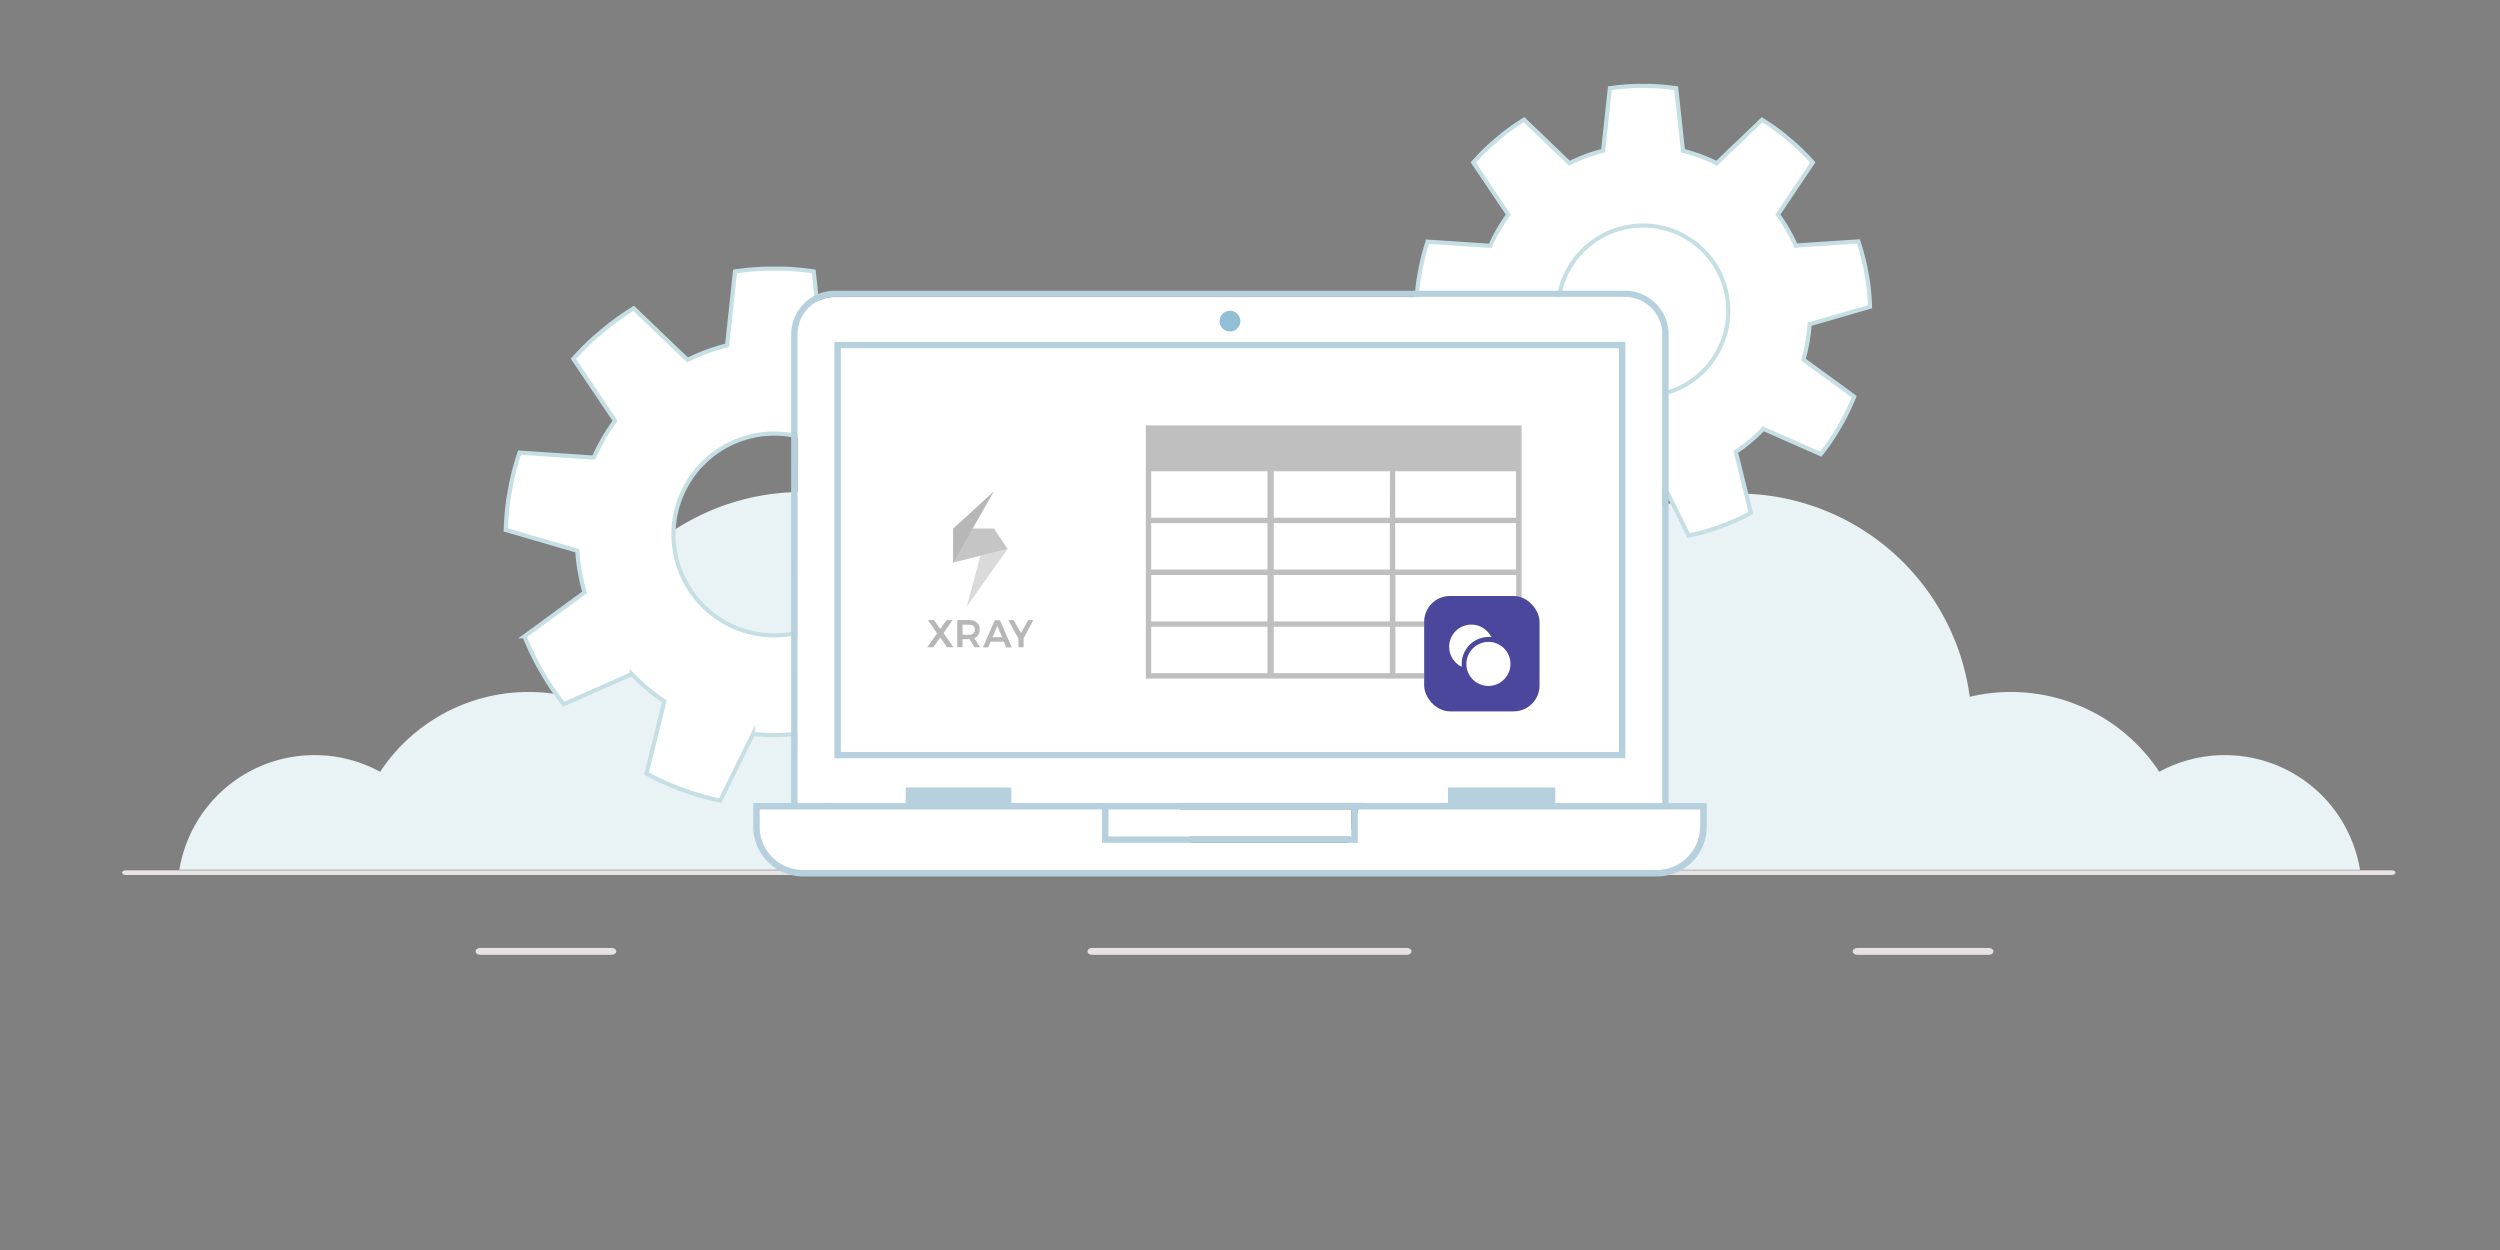
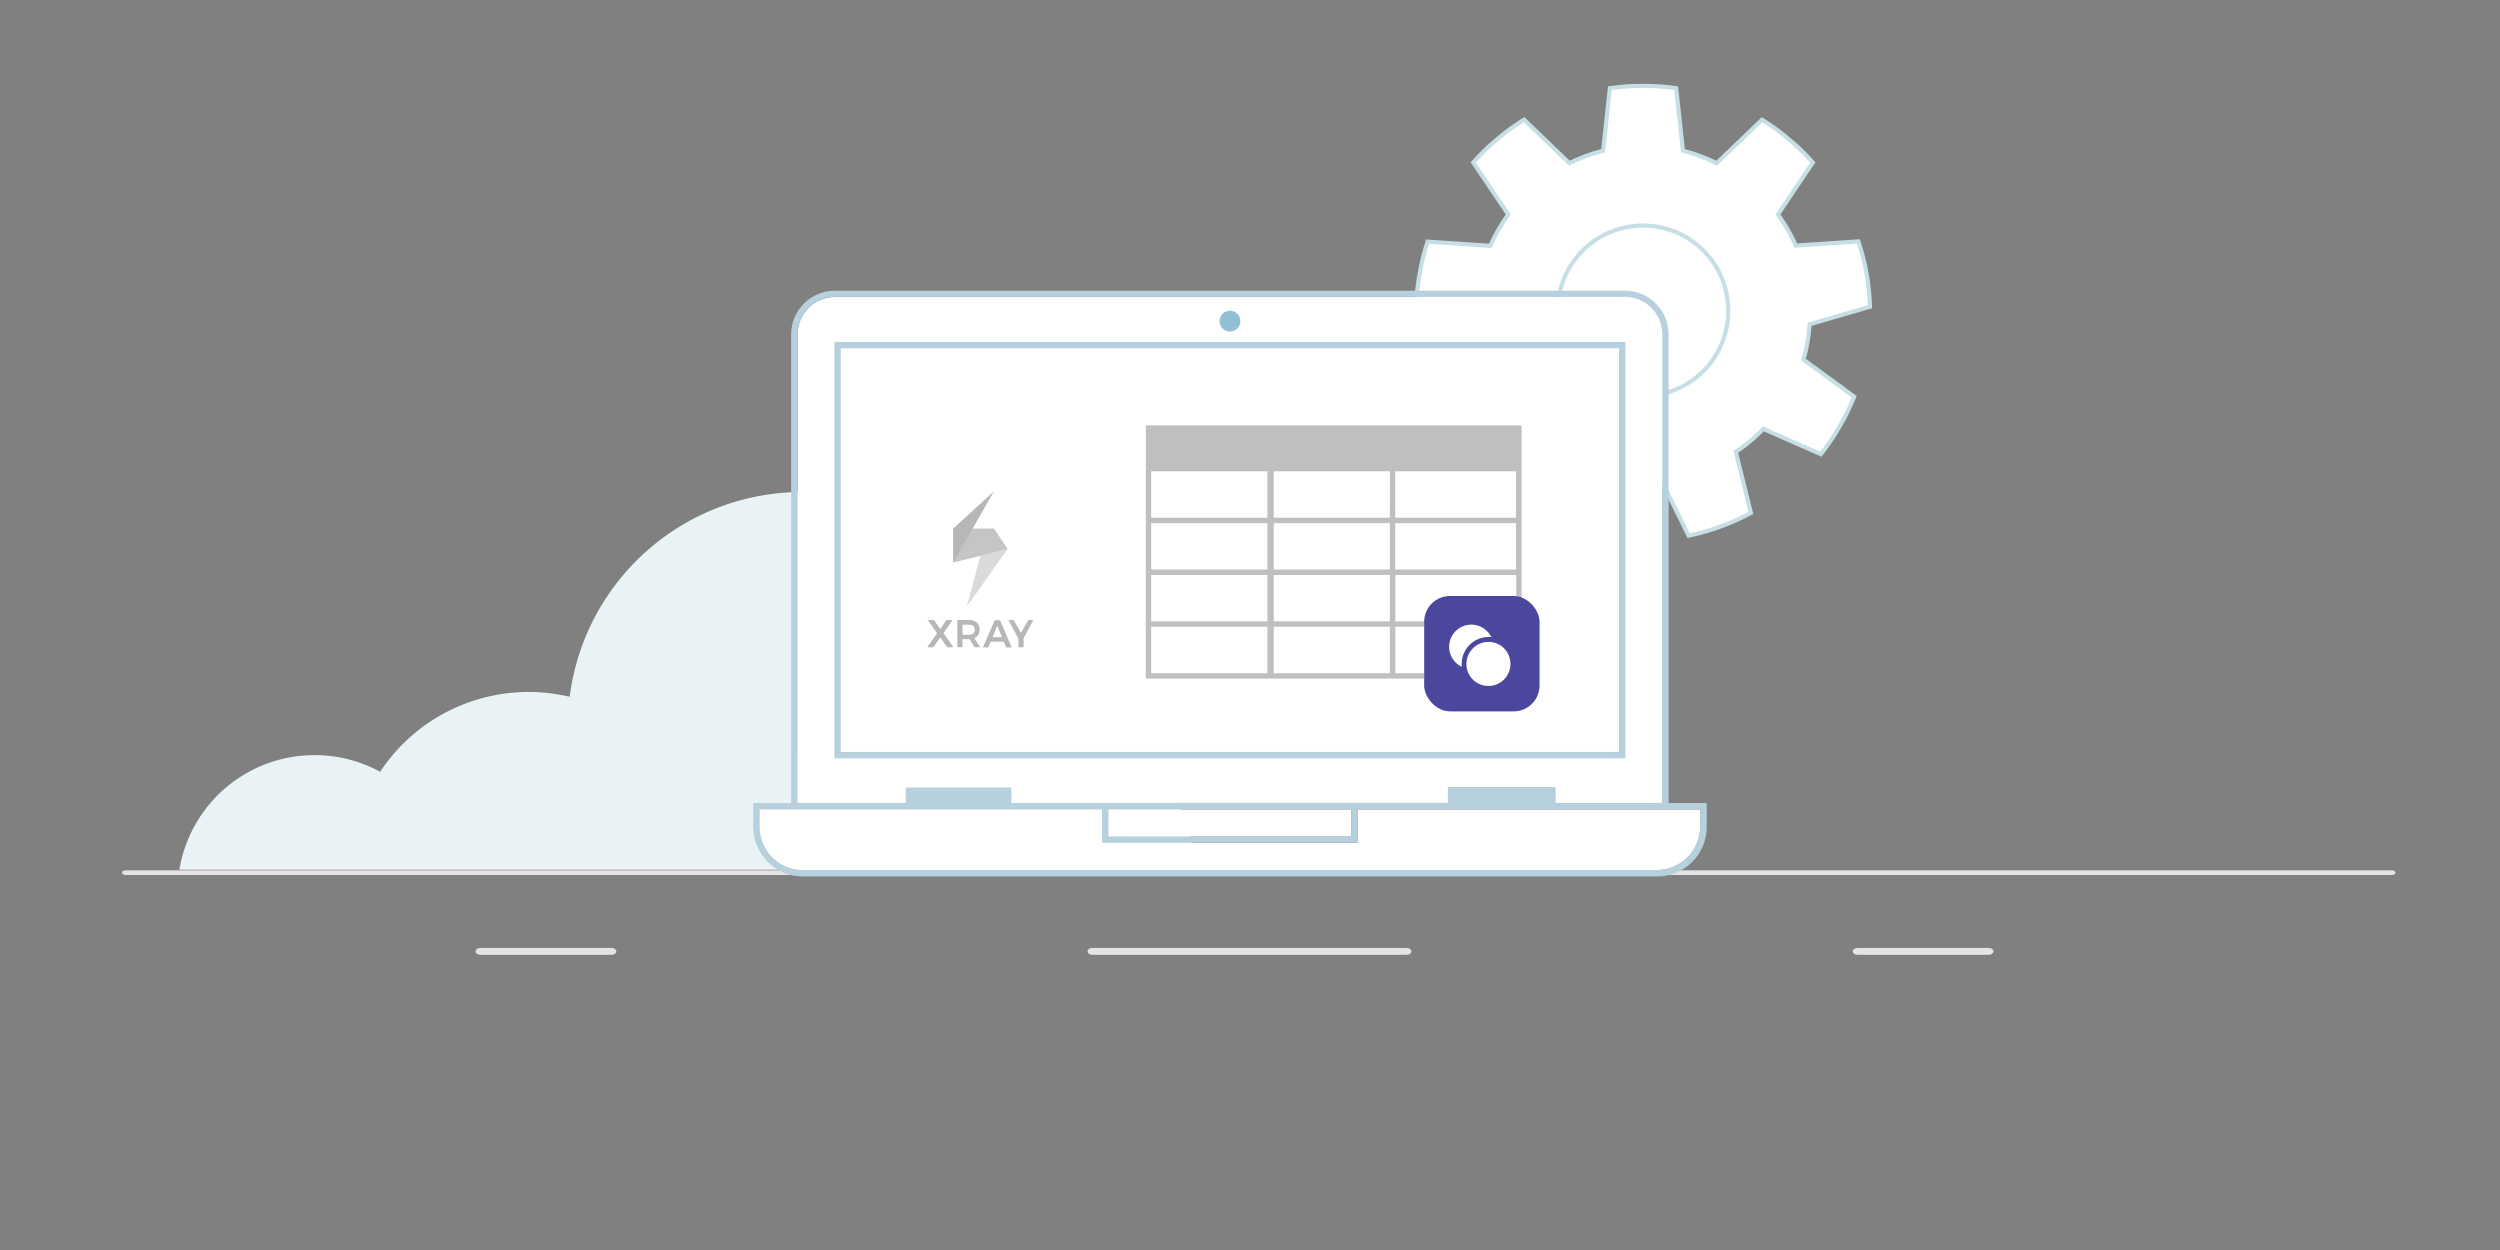
<svg xmlns="http://www.w3.org/2000/svg" id="Layer_1" data-name="Layer 1" viewBox="0 0 600 300">
  <rect x="0" y="0" width="600" height="300" fill="#808080" stroke="none" />
  <defs>
    <style>.cls-1{fill:#e9f2f4;}.cls-2,.cls-3{fill:#fff;}.cls-2{stroke:#c6dfe5;stroke-miterlimit:10;}.cls-4{fill:#e7e3e4;}.cls-5{fill:#92bed6;}.cls-6{fill:#b6d1dd;}.cls-7{fill:#bfbfbf;}.cls-8{fill:#4b479c;}.cls-10,.cls-11,.cls-9{fill:#b8b7b8;}.cls-9{opacity:0.5;}.cls-10{opacity:0.8;}</style>
  </defs>
  <title>test-set-list-report-NEW</title>
-   <path class="cls-1" d="M534,181.23a32.79,32.79,0,0,0-15.77,4,42.71,42.71,0,0,0-45.49-18,56.25,56.25,0,0,0-112,7.14v.17c-1.12-.11-2.26-.17-3.41-.17A34.35,34.35,0,0,0,323,208.76H566.4A32.85,32.85,0,0,0,534,181.23Z" />
  <path class="cls-2" d="M434.3,77.82l14.5-4.21a57.16,57.16,0,0,0-.57-6.41l-.54-3A54,54,0,0,0,446,57.94l-15,1a39.77,39.77,0,0,0-4.31-7.45L435.07,39a54.27,54.27,0,0,0-4.55-4.55l-2.37-2a53.61,53.61,0,0,0-5.27-3.7L412,39.18a40.12,40.12,0,0,0-8.09-3l-1.62-15a55.23,55.23,0,0,0-6.42-.55h-3.08a55.23,55.23,0,0,0-6.42.55l-1.62,15a40.12,40.12,0,0,0-8.09,3L365.78,28.73a53.61,53.61,0,0,0-5.27,3.7l-2.37,2A53,53,0,0,0,353.59,39L362,51.5a39.67,39.67,0,0,0-4.32,7.5l-15.05-1A52.7,52.7,0,0,0,341,64.16l-.54,3a54.88,54.88,0,0,0-.56,6.41l14.49,4.21a40.09,40.09,0,0,0,1.49,8.48l-12.18,8.9a56.17,56.17,0,0,0,2.7,5.84l1.54,2.67a56.7,56.7,0,0,0,3.69,5.28l13.81-6.1a39.6,39.6,0,0,0,6.59,5.53L368.42,123a57.06,57.06,0,0,0,5.83,2.71l2.91,1.06a53.15,53.15,0,0,0,6.21,1.67L390,115a39.88,39.88,0,0,0,8.6,0l6.66,13.55a53.84,53.84,0,0,0,6.22-1.67l2.9-1.06a57.06,57.06,0,0,0,5.83-2.71l-3.61-14.66a39.67,39.67,0,0,0,6.6-5.53L437,109a56.7,56.7,0,0,0,3.69-5.28l1.55-2.67A54.75,54.75,0,0,0,445,95.2l-12.18-8.9A40.08,40.08,0,0,0,434.3,77.82Z" />
  <circle class="cls-2" cx="394.33" cy="74.59" r="20.46" transform="translate(62.75 300.68) rotate(-45)" />
  <path class="cls-1" d="M75.47,181.23a32.72,32.72,0,0,1,15.76,4,42.71,42.71,0,0,1,45.49-18,56.25,56.25,0,0,1,112.05,7.14v.17c1.12-.11,2.26-.17,3.4-.17a34.36,34.36,0,0,1,34.36,34.36H43.05A32.85,32.85,0,0,1,75.47,181.23Z" />
-   <path class="cls-2" d="M233.17,132.1l17.16-5a66.44,66.44,0,0,0-.67-7.59l-.64-3.6a64.51,64.51,0,0,0-2-7.36l-17.82,1.19a47.82,47.82,0,0,0-5.1-8.82l10-14.83a65.27,65.27,0,0,0-5.39-5.39l-2.8-2.35A67.08,67.08,0,0,0,219.66,74L206.78,86.38a46.46,46.46,0,0,0-9.57-3.49l-1.92-17.75a64.23,64.23,0,0,0-7.59-.66H184a64.23,64.23,0,0,0-7.59.66L174.5,82.89a47.26,47.26,0,0,0-9.5,3.49L152.08,74a69.1,69.1,0,0,0-6.24,4.37L143,80.73a65.27,65.27,0,0,0-5.39,5.39l10,14.88a47.82,47.82,0,0,0-5.1,8.82l-17.82-1.19a64.51,64.51,0,0,0-2,7.36l-.64,3.6a66.64,66.64,0,0,0-.67,7.59l17.16,5a47.75,47.75,0,0,0,1.76,10l-14.41,10.53a67.54,67.54,0,0,0,3.22,6.9l1.83,3.17A64,64,0,0,0,135.3,169l16.34-7.22a47.37,47.37,0,0,0,7.79,6.55l-4.27,17.34a67.7,67.7,0,0,0,6.91,3.22l3.43,1.25a64.51,64.51,0,0,0,7.36,2l7.88-16a46.82,46.82,0,0,0,10.18,0l7.88,16a64.51,64.51,0,0,0,7.36-2l3.43-1.25a65.63,65.63,0,0,0,6.91-3.22l-4.27-17.34a47.94,47.94,0,0,0,7.8-6.55l16.38,7.2a62.77,62.77,0,0,0,4.36-6.24l1.83-3.17a64.55,64.55,0,0,0,3.22-6.9l-14.41-10.53A47,47,0,0,0,233.17,132.1Zm-47.3,20.4a24.22,24.22,0,1,1,24.21-24.23v0A24.21,24.21,0,0,1,185.87,152.5Z" />
  <polygon class="cls-3" points="266.02 194.27 324.33 194.27 324.33 194.64 324.33 195.02 324.33 200.78 266.02 200.78 266.02 194.27" />
  <path class="cls-3" d="M408.05,198.43a10.41,10.41,0,0,1-10.4,10.39H192.7a10.4,10.4,0,0,1-10.39-10.39v-4.16h82.18v8h61.37v-8h82.19Z" />
  <path class="cls-3" d="M191.41,80.24a9,9,0,0,1,9-8.95H390A9,9,0,0,1,399,80.24V192.73H373.26V189H347.51v3.7H242.71v.3h0v-4H217.39v3.7h-26Z" />
  <g id="_Group_" data-name=" Group ">
    <path class="cls-4" d="M574.06,210H30.15c-.47,0-.85-.26-.85-.56s.38-.56.85-.56H574.06c.48,0,.86.25.86.56S574.54,210,574.06,210Z" />
  </g>
  <g id="_Group_2" data-name=" Group 2">
    <path class="cls-4" d="M146.77,229.16H115.28c-.63,0-1.14-.37-1.14-.83s.51-.83,1.14-.83h31.49c.63,0,1.14.37,1.14.83S147.4,229.16,146.77,229.16Z" />
  </g>
  <g id="_Group_3" data-name=" Group 3">
    <path class="cls-4" d="M477.29,229.16H445.8c-.63,0-1.14-.37-1.14-.83s.51-.83,1.14-.83h31.49c.63,0,1.14.37,1.14.83S477.92,229.16,477.29,229.16Z" />
  </g>
  <g id="_Group_4" data-name=" Group 4">
    <path class="cls-4" d="M337.6,229.16H262.14c-.63,0-1.14-.37-1.14-.83s.51-.83,1.14-.83H337.6c.63,0,1.14.37,1.14.83S338.23,229.16,337.6,229.16Z" />
  </g>
  <rect class="cls-3" x="201.03" y="83.18" width="188.3" height="98.41" />
  <path class="cls-5" d="M295.18,79.56a2.49,2.49,0,1,0-2.48-2.5h0A2.49,2.49,0,0,0,295.18,79.56Z" />
  <path class="cls-6" d="M390.09,82.05H200.26V182H390.09Zm-1.53,98.41H201.79V83.58H388.56Z" />
  <path class="cls-6" d="M401.22,192.74h-.75V80.25A10.49,10.49,0,0,0,390,69.77H200.37a10.5,10.5,0,0,0-10.49,10.48V192.74h-9.1v5.69a11.94,11.94,0,0,0,11.92,11.92h205a11.92,11.92,0,0,0,11.92-11.92h0v-5.69ZM191.41,80.25a9,9,0,0,1,9-9H390a9,9,0,0,1,8.95,9V192.74H373.26V189H347.51v3.7H242.71v.3h0v-4H217.39v3.7h-26Zm74.61,114h58.31v6.51H266Zm142,4.16a10.42,10.42,0,0,1-10.4,10.4H192.7a10.41,10.41,0,0,1-10.39-10.4v-4.16h82.18v8h61.37v-8h82.19Z" />
  <path class="cls-7" d="M275,102.1v60.76h66.76v-1.29h-6.87V150.42h6.88a6.92,6.92,0,0,1,.19-1.29h-7.07V138h29v6.29h.21a6.57,6.57,0,0,1,1.08.1V102.1Zm29.18,48.32v11.15h-27.9V150.42Zm0-1.29h-27.9V138h27.9Zm0-23.58v11.14h-27.9V125.55Zm0-1.29h-27.9V113.11h27.9Zm29.38,26.16v11.15H305.7V150.42h27.86Zm0-12.43v11.14H305.7V138h27.86Zm0-12.44v11.14H305.7V125.55h27.86Zm0-1.29H305.7V113.11h27.89Zm30.29,1.29v11.14h-29V125.55Zm0-1.29h-29V113.11h29Z" />
  <rect id="Rectangle-36" class="cls-8" x="341.8" y="143.04" width="27.69" height="27.69" rx="6.2" ry="6.2" />
  <path class="cls-3" d="M357.71,152.54a5.32,5.32,0,0,0-9.18,5.38,5.24,5.24,0,0,0,1.9,1.9l.38.22v-.81a6.46,6.46,0,0,1,6.34-6.35H358Z" />
  <path class="cls-3" d="M357.61,154.06h-.37a5.29,5.29,0,0,0-5.3,5.28h0v.37a5.29,5.29,0,1,0,5.65-5.65Z" />
  <polygon class="cls-9" points="241.82 131.75 235.29 133.38 232.03 145.57 241.82 131.75" />
  <polygon class="cls-10" points="241.82 131.75 228.77 135.01 228.77 126.85 238.56 126.85 241.82 131.75" />
  <polygon class="cls-11" points="228.77 126.85 228.77 135.01 238.56 117.9 228.77 126.85" />
  <path class="cls-11" d="M224.16,148.81l1.5,2.15,1.5-2.15h1.48l-2.19,3.13,2.38,3.4h-1.5L225.66,153,224,155.34h-1.46L224.9,152l-2.2-3.18Z" />
  <path class="cls-11" d="M233.86,155.34l-1.13-1.93H231v1.92h-1.25v-6.53h2.72c1.68,0,2.64.82,2.64,2.25a2.12,2.12,0,0,1-1.29,2.12l1.43,2.16Zm-2.83-3h1.47c.93,0,1.45-.4,1.45-1.22s-.52-1.19-1.45-1.19H231Z" />
  <path class="cls-11" d="M240.94,154h-3.18l-.58,1.38h-1.29l2.85-6.53H240l2.82,6.53h-1.34Zm-.45-1.07-1.13-2.74-1.16,2.74Z" />
  <path class="cls-11" d="M245.66,153.21v2.13h-1.24v-2.09L242,148.81h1.26l1.78,3.07,1.75-3.07H248Z" />
</svg>